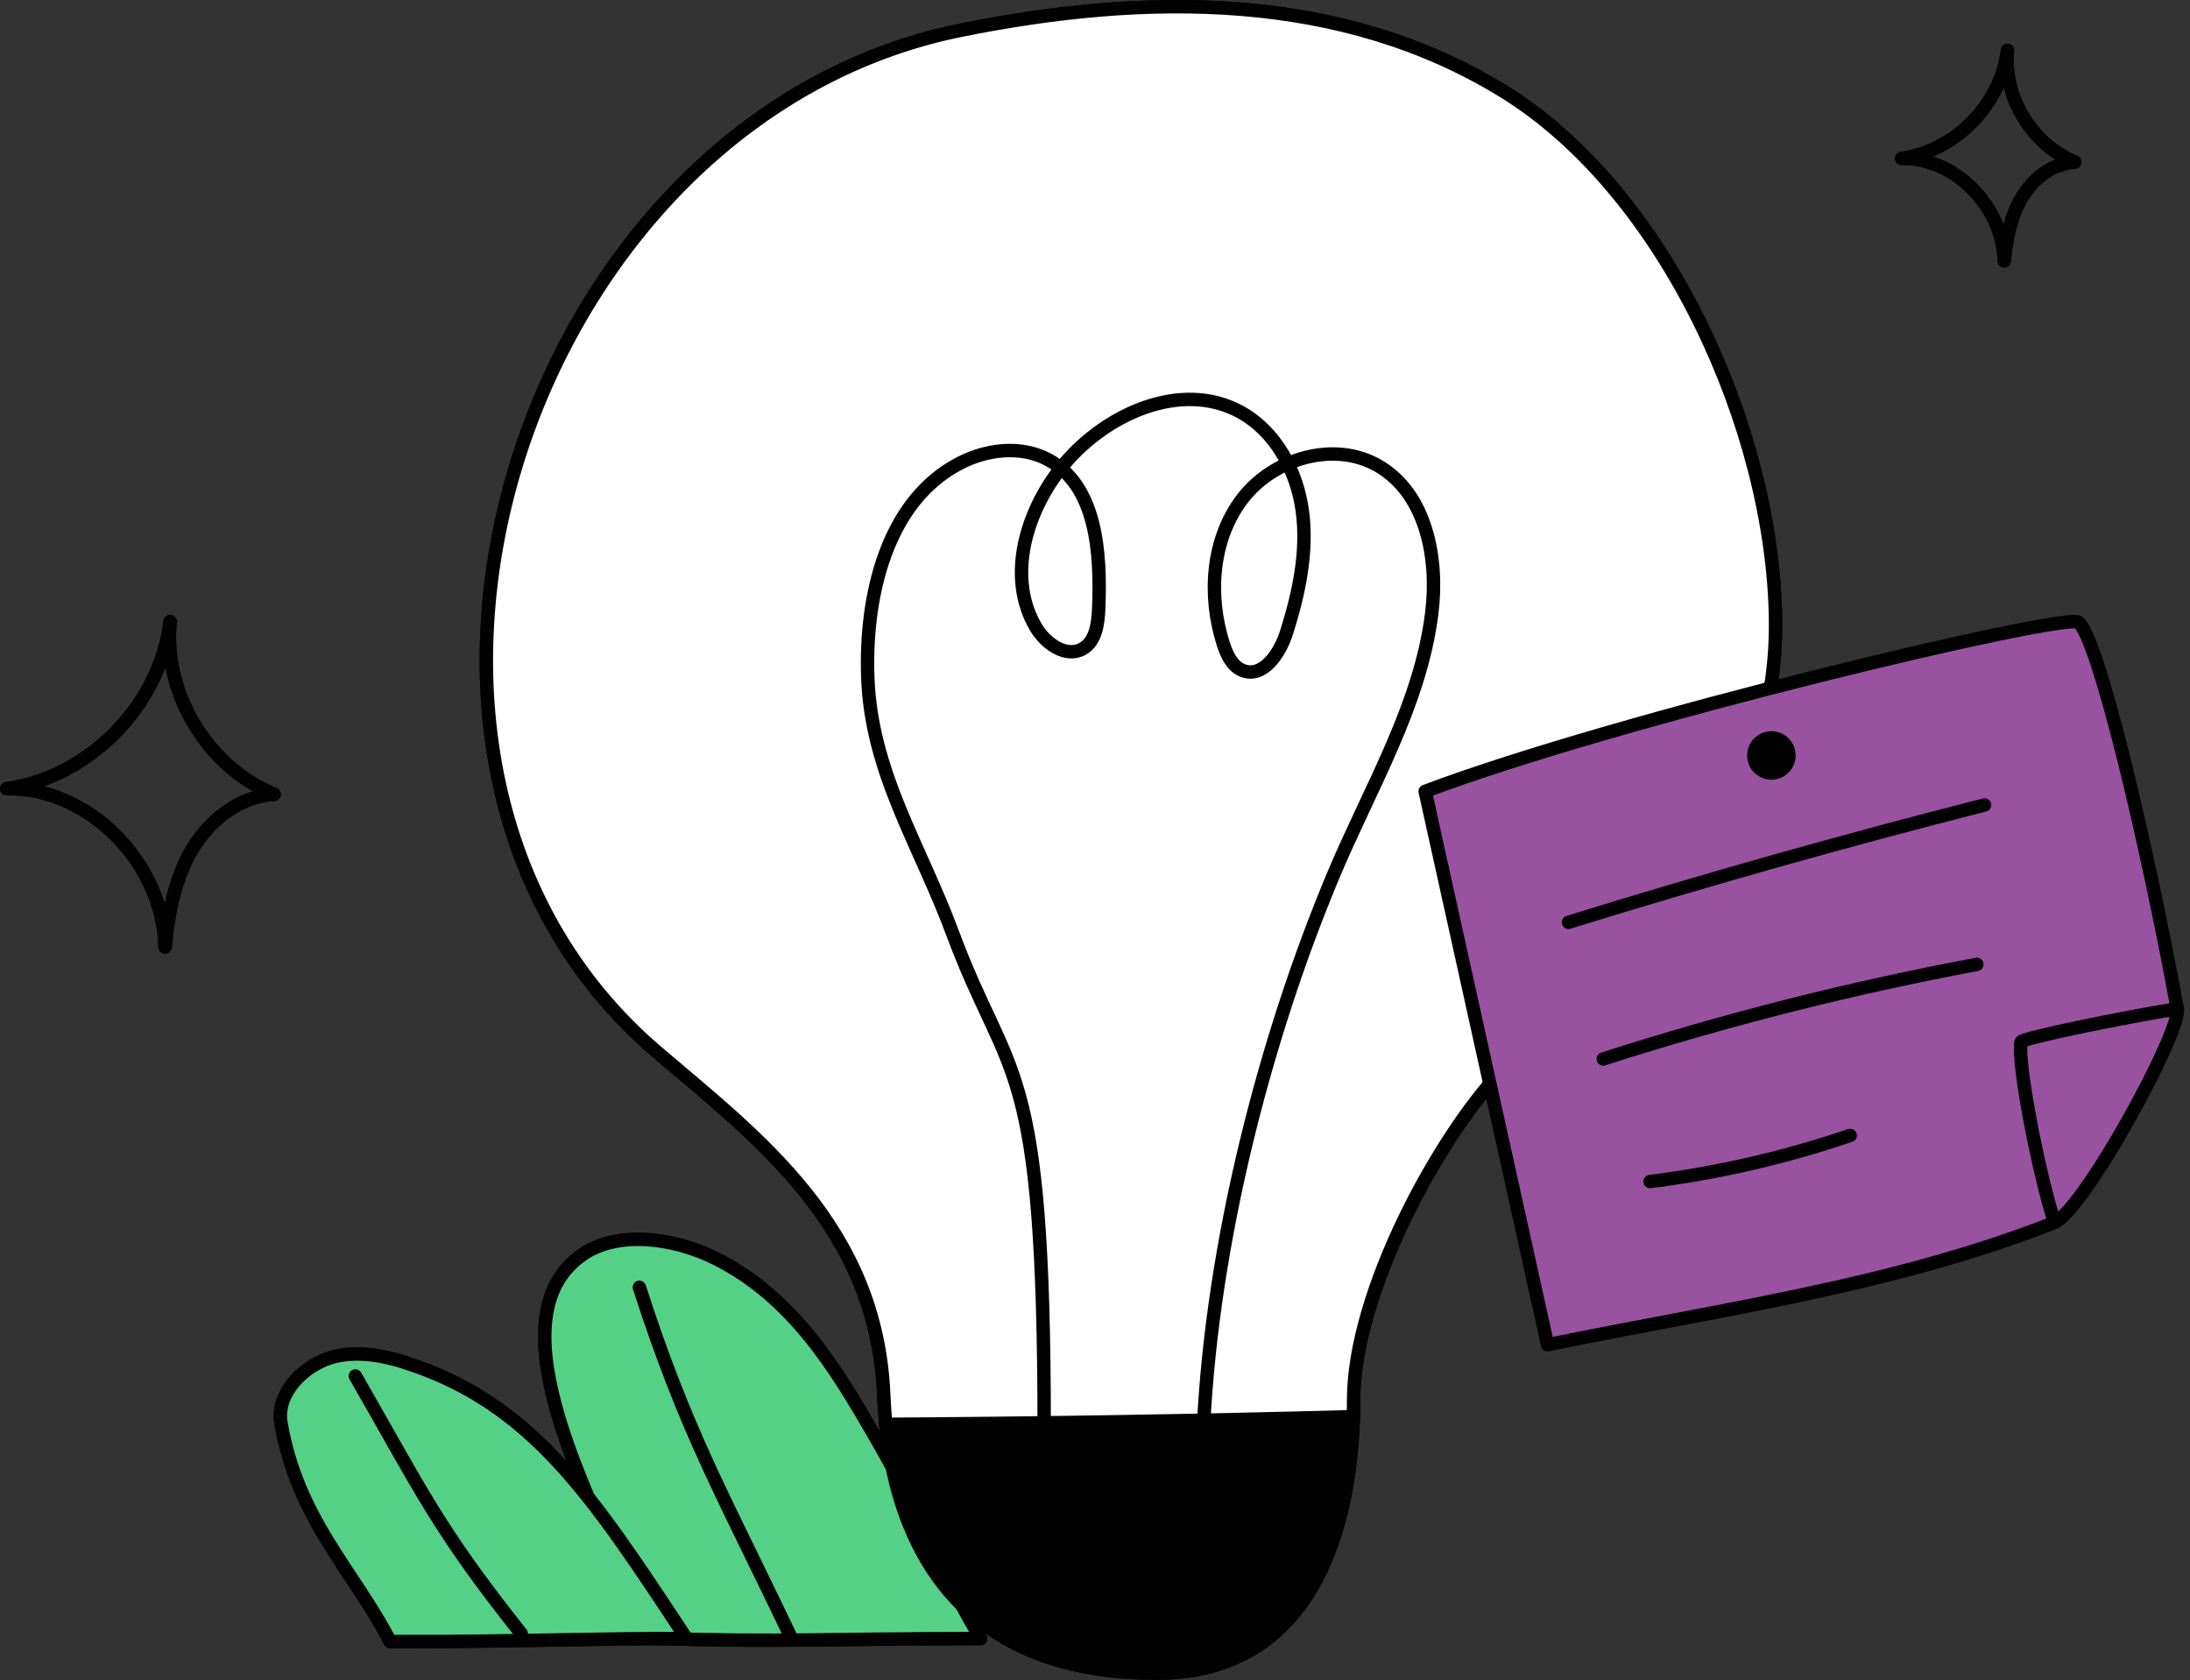
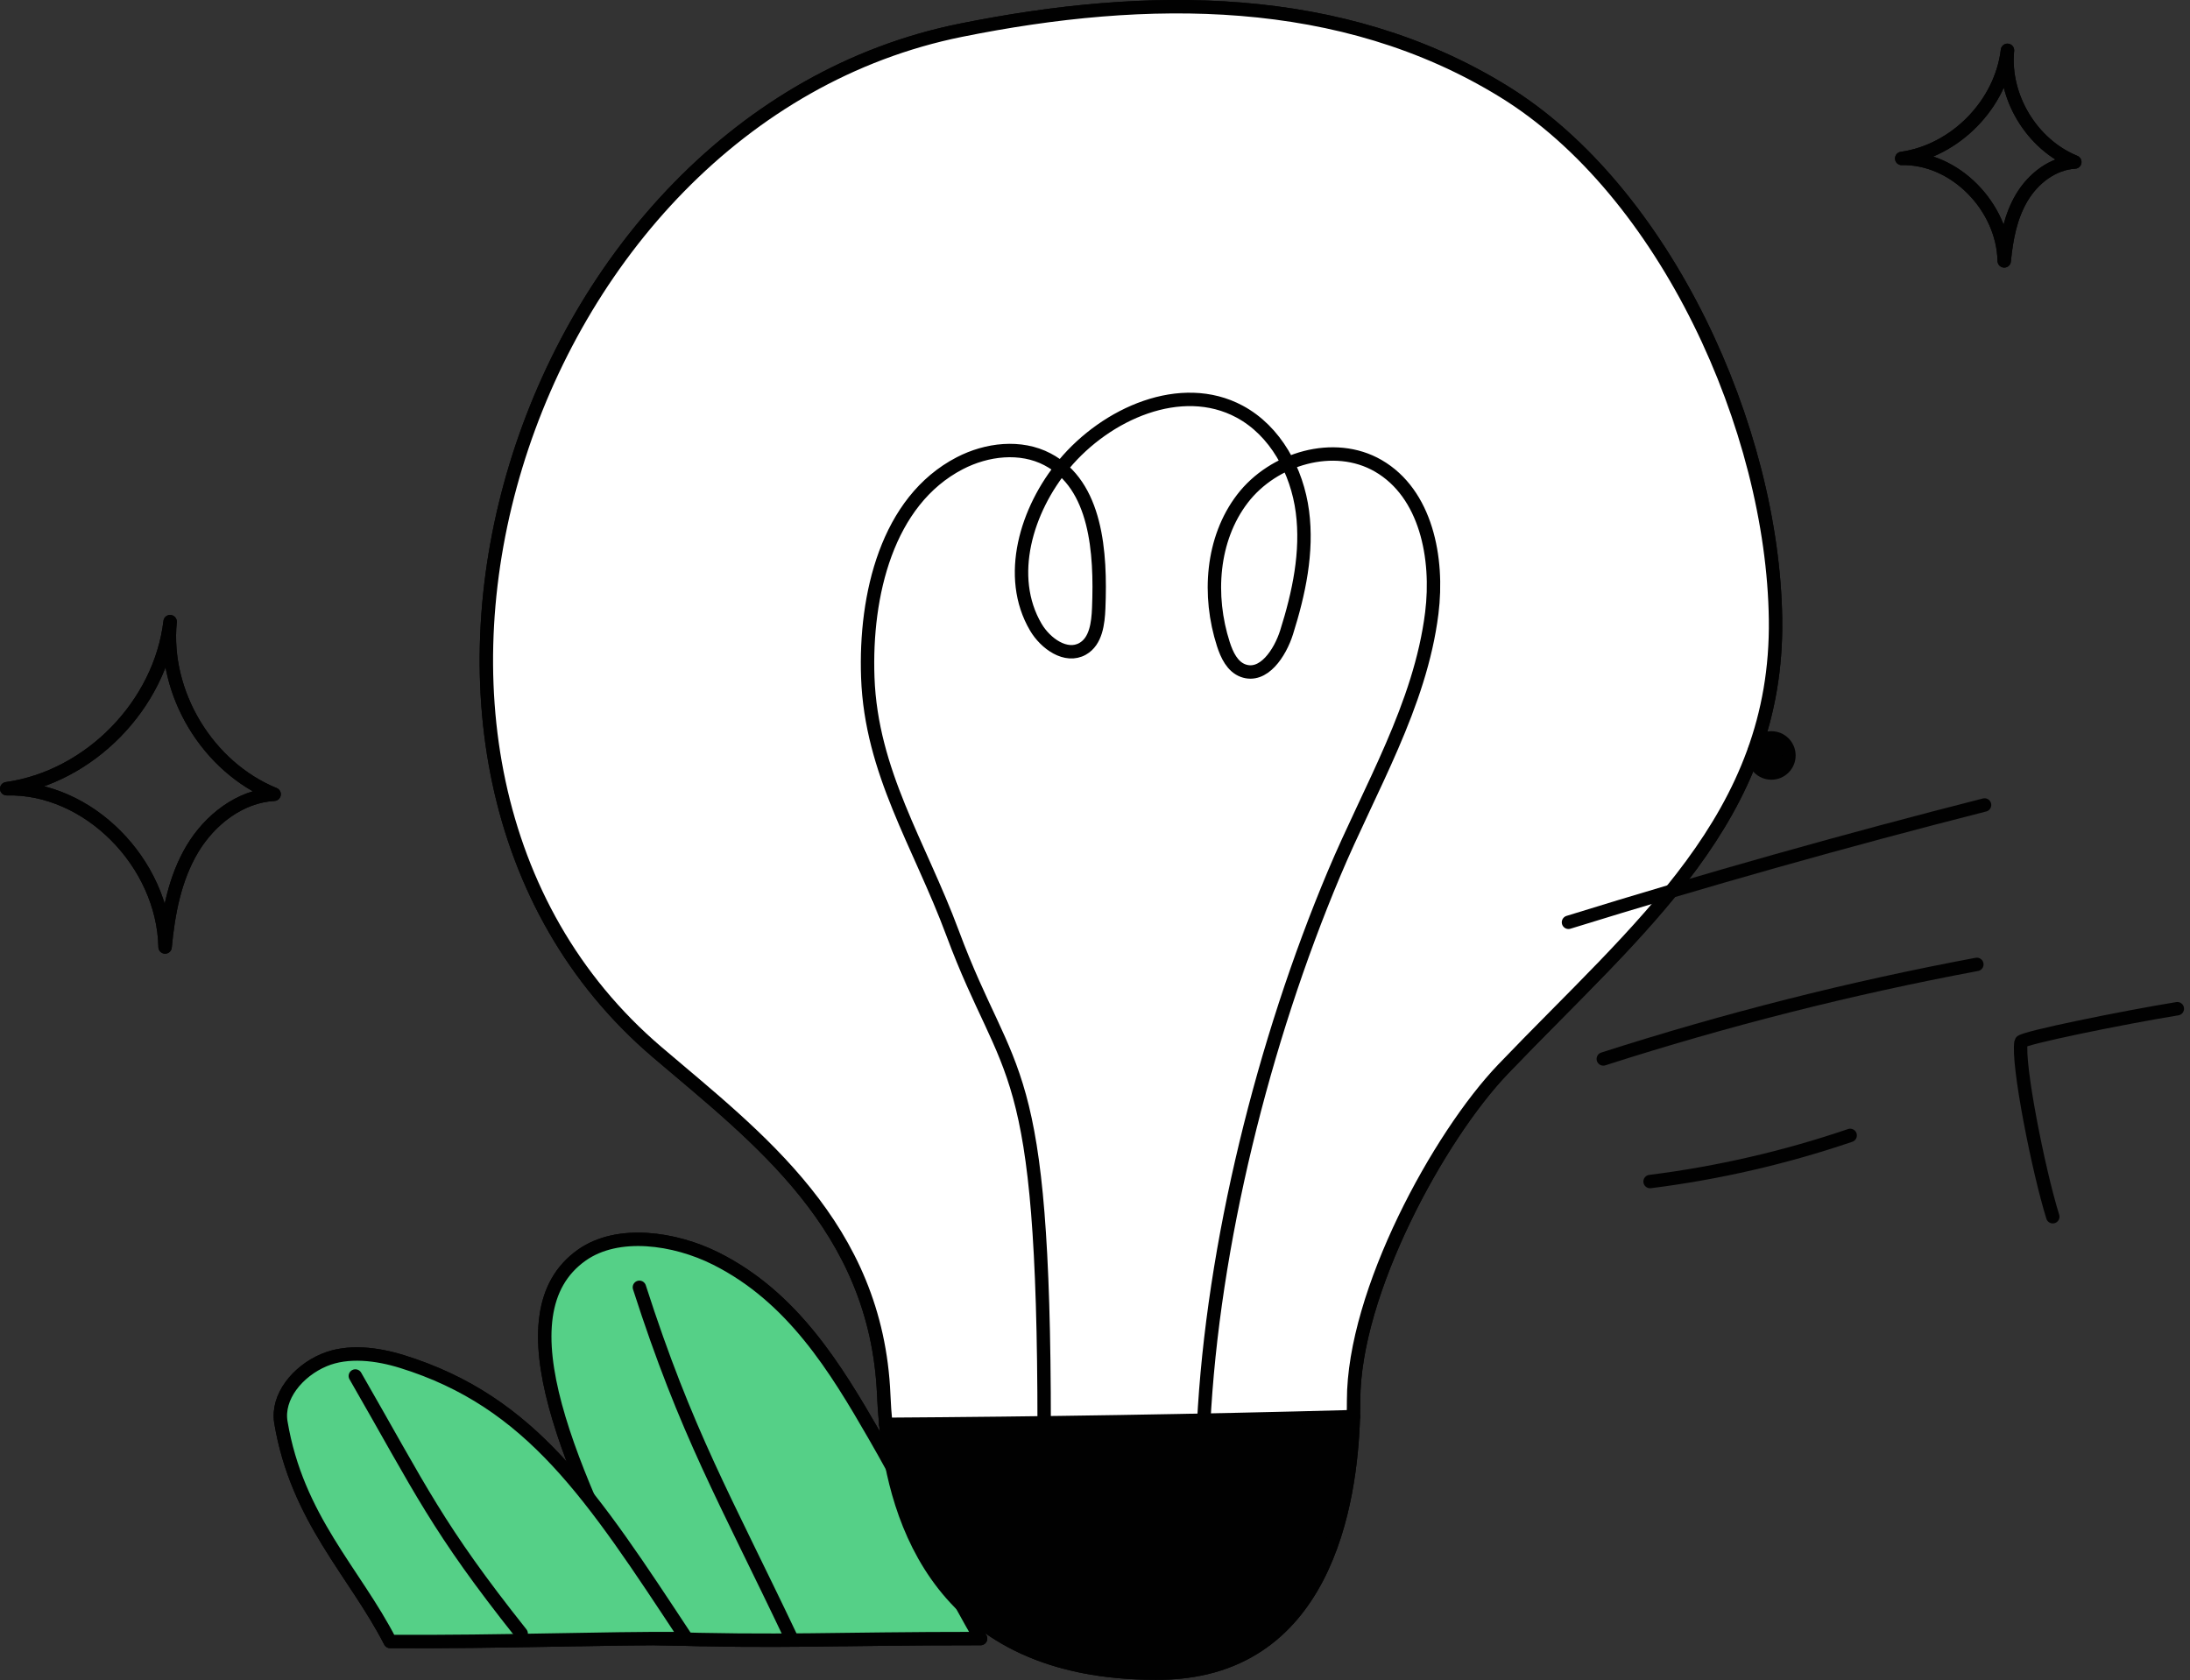
<svg xmlns="http://www.w3.org/2000/svg" width="245" height="188" viewBox="0 0 245 188" fill="none" style="width: 100%; height: 100%;">
  <rect x="0" y="0" width="245" height="188" fill="#333333" stroke="none" />
  <g clip-path="url(#clip0_35_3460)">
    <path d="M212.749 17.728C218.756 16.88 223.866 11.655 224.58 5.631C224.071 10.819 227.287 16.156 232.112 18.129C229.642 18.269 227.455 19.971 226.188 22.097C224.922 24.223 224.45 26.726 224.217 29.189C224.085 23.083 218.63 17.576 212.749 17.728Z" stroke="#010101" stroke-width="1.5" stroke-linecap="round" stroke-linejoin="round" />
    <path d="M0.75 88.245C10.032 86.935 17.927 78.862 19.03 69.553C18.243 77.569 23.212 85.814 30.667 88.864C26.85 89.08 23.471 91.711 21.514 94.995C19.557 98.28 18.828 102.147 18.469 105.953C18.264 96.518 9.837 88.011 0.75 88.245Z" stroke="#010101" stroke-width="1.5" stroke-linecap="round" stroke-linejoin="round" />
    <path d="M109.701 183.327C103.507 172.588 104.024 171.351 97.83 160.611C93.494 153.093 88.686 145.13 80.092 140.821C75.456 138.496 69.103 137.593 65.092 140.426C55.733 147.035 63.844 164.511 73.276 183.304C87.607 183.76 92.721 183.327 109.701 183.327Z" fill="#55D087" stroke="#010101" stroke-width="1.5" stroke-linecap="round" stroke-linejoin="round" />
    <path d="M71.531 144.028C76.785 160.366 81.059 167.554 88.55 183.327" stroke="#010101" stroke-width="1.5" stroke-linecap="round" stroke-linejoin="round" />
    <path d="M76.795 183.327C66.178 167.225 59.462 156.844 44.992 152.341C42.156 151.458 38.894 151.056 36.252 152.17C33.264 153.43 30.953 156.312 31.424 159.125C33.229 169.914 39.647 175.867 43.649 183.655C56.562 183.722 67.029 183.276 76.795 183.327Z" fill="#55D087" stroke="#010101" stroke-width="1.5" stroke-linecap="round" stroke-linejoin="round" />
    <path d="M39.753 153.95C47.12 166.75 48.883 170.899 58.305 182.764" stroke="#010101" stroke-width="1.5" stroke-linecap="round" stroke-linejoin="round" />
    <path d="M129.279 187.192C148.3 187.341 151.118 168.043 151.402 158.498C133.994 158.975 116.327 159.247 99.097 159.358C100.163 170.077 105.213 187.192 129.278 187.192H129.279Z" fill="#010101" stroke="#010101" stroke-width="1.5" stroke-linecap="round" stroke-linejoin="round" />
    <path d="M168.153 119.615C183.452 103.639 198.928 91.415 198.632 69.298C198.347 48.004 186.331 21.376 168.194 10.216C150.058 -0.945 128.349 -0.83 107.475 3.388C58.141 13.355 35.452 85.245 73.511 117.71C84.751 127.298 98.084 137.182 98.869 156.104C98.91 157.091 98.981 158.188 99.097 159.359C116.327 159.249 133.994 158.976 151.402 158.499C151.422 157.843 151.43 157.231 151.43 156.677C151.43 144.598 160.955 127.134 168.154 119.616L168.153 119.615Z" fill="white" stroke="#010101" stroke-width="1.5" stroke-linecap="round" stroke-linejoin="round" />
    <path d="M134.648 159.417C135.652 139.222 141.385 116.42 149.224 97.782C153.269 88.163 158.885 78.947 160.177 68.593C160.944 62.44 159.551 55.214 154.182 52.112C149.256 49.266 142.455 51.277 138.997 55.794C135.539 60.311 135.116 66.649 136.859 72.064C137.251 73.281 137.866 74.591 139.065 75.033C141.349 75.874 143.205 73.063 143.936 70.742C145.311 66.376 146.299 61.775 145.703 57.236C145.107 52.698 142.699 48.207 138.665 46.045C132.137 42.547 123.766 46.262 119.028 51.955C114.824 57.005 112.545 64.509 115.88 70.171C116.964 72.012 119.259 73.643 121.118 72.591C122.608 71.748 122.848 69.74 122.917 68.03C123.166 61.824 122.686 54.274 117.185 51.391C114.169 49.81 110.393 50.261 107.37 51.829C99.221 56.055 96.751 66.604 97.08 75.778C97.463 86.428 102.86 94.422 106.572 104.412C112.87 121.361 116.813 117.73 116.813 159.608C122.126 159.463 126.373 159.419 134.65 159.419L134.648 159.417Z" stroke="#010101" stroke-width="1.5" stroke-linecap="round" stroke-linejoin="round" />
    <path d="M212.749 17.728C218.756 16.88 223.866 11.655 224.58 5.631C224.071 10.819 227.287 16.156 232.112 18.129C229.642 18.269 227.455 19.971 226.188 22.097C224.922 24.223 224.45 26.726 224.217 29.189C224.085 23.083 218.63 17.576 212.749 17.728Z" stroke="#010101" stroke-width="1.5" stroke-linecap="round" stroke-linejoin="round" />
    <path d="M0.75 88.245C10.032 86.935 17.927 78.862 19.03 69.553C18.243 77.569 23.212 85.814 30.667 88.864C26.85 89.08 23.471 91.711 21.514 94.995C19.557 98.28 18.828 102.147 18.469 105.953C18.264 96.518 9.837 88.011 0.75 88.245Z" stroke="#010101" stroke-width="1.5" stroke-linecap="round" stroke-linejoin="round" />
    <path d="M109.701 183.327C103.507 172.588 104.024 171.351 97.83 160.611C93.494 153.093 88.686 145.13 80.092 140.821C75.456 138.496 69.103 137.593 65.092 140.426C55.733 147.035 63.844 164.511 73.276 183.304C87.607 183.76 92.721 183.327 109.701 183.327Z" fill="#55D087" stroke="#010101" stroke-width="1.5" stroke-linecap="round" stroke-linejoin="round" />
    <path d="M71.531 144.028C76.785 160.366 81.059 167.554 88.55 183.327" stroke="#010101" stroke-width="1.5" stroke-linecap="round" stroke-linejoin="round" />
    <path d="M76.795 183.327C66.178 167.225 59.462 156.844 44.992 152.341C42.156 151.458 38.894 151.056 36.252 152.17C33.264 153.43 30.953 156.312 31.424 159.125C33.229 169.914 39.647 175.867 43.649 183.655C56.562 183.722 67.029 183.276 76.795 183.327Z" fill="#55D087" stroke="#010101" stroke-width="1.5" stroke-linecap="round" stroke-linejoin="round" />
    <path d="M39.753 153.95C47.12 166.75 48.883 170.899 58.305 182.764" stroke="#010101" stroke-width="1.5" stroke-linecap="round" stroke-linejoin="round" />
    <path d="M129.279 187.192C148.3 187.341 151.118 168.043 151.402 158.498C133.994 158.975 116.327 159.247 99.097 159.358C100.163 170.077 105.213 187.192 129.278 187.192H129.279Z" fill="#010101" stroke="#010101" stroke-width="1.5" stroke-linecap="round" stroke-linejoin="round" />
    <path d="M168.153 119.615C183.452 103.639 198.928 91.415 198.632 69.298C198.347 48.004 186.331 21.376 168.194 10.216C150.058 -0.945 128.349 -0.83 107.475 3.388C58.141 13.355 35.452 85.245 73.511 117.71C84.751 127.298 98.084 137.182 98.869 156.104C98.91 157.091 98.981 158.188 99.097 159.359C116.327 159.249 133.994 158.976 151.402 158.499C151.422 157.843 151.43 157.231 151.43 156.677C151.43 144.598 160.955 127.134 168.154 119.616L168.153 119.615Z" fill="white" stroke="#010101" stroke-width="1.5" stroke-linecap="round" stroke-linejoin="round" />
    <path d="M134.648 159.417C135.652 139.222 141.385 116.42 149.224 97.782C153.269 88.163 158.885 78.947 160.177 68.593C160.944 62.44 159.551 55.214 154.182 52.112C149.256 49.266 142.455 51.277 138.997 55.794C135.539 60.311 135.116 66.649 136.859 72.064C137.251 73.281 137.866 74.591 139.065 75.033C141.349 75.874 143.205 73.063 143.936 70.742C145.311 66.376 146.299 61.775 145.703 57.236C145.107 52.698 142.699 48.207 138.665 46.045C132.137 42.547 123.766 46.262 119.028 51.955C114.824 57.005 112.545 64.509 115.88 70.171C116.964 72.012 119.259 73.643 121.118 72.591C122.608 71.748 122.848 69.74 122.917 68.03C123.166 61.824 122.686 54.274 117.185 51.391C114.169 49.81 110.393 50.261 107.37 51.829C99.221 56.055 96.751 66.604 97.08 75.778C97.463 86.428 102.86 94.422 106.572 104.412C112.87 121.361 116.813 117.73 116.813 159.608C122.126 159.463 126.373 159.419 134.65 159.419L134.648 159.417Z" stroke="#010101" stroke-width="1.5" stroke-linecap="round" stroke-linejoin="round" />
-     <path d="M159.437 88.538C164.002 109.178 168.567 129.817 173.131 150.457C192.16 146.528 211.709 143.918 229.789 136.8C233.095 135.498 244.054 115.41 243.582 112.858C239.994 93.456 234.669 71.251 232.51 69.625C231.043 68.52 181 80.392 159.437 88.538Z" fill="#9852a0" stroke="#010101" stroke-width="1.5" stroke-linecap="round" stroke-linejoin="round" />
    <path d="M175.47 103.191C190.87 98.418 206.392 94.04 222.017 90.063" stroke="#010101" stroke-width="1.5" stroke-linecap="round" stroke-linejoin="round" />
    <path d="M179.365 118.478C193.054 114.079 207.021 110.543 221.155 107.898" stroke="#010101" stroke-width="1.5" stroke-linecap="round" stroke-linejoin="round" />
    <path d="M184.598 132.195C192.208 131.239 199.721 129.507 206.982 127.034" stroke="#010101" stroke-width="1.5" stroke-linecap="round" stroke-linejoin="round" />
    <path d="M243.582 112.858C237.624 113.823 226.178 116.153 226.1 116.576C225.66 118.963 228.034 130.937 229.649 136.13" stroke="#010101" stroke-width="1.5" stroke-linecap="round" stroke-linejoin="round" />
    <path d="M198.168 86.487C199.253 86.487 200.132 85.608 200.132 84.523C200.132 83.438 199.253 82.559 198.168 82.559C197.083 82.559 196.204 83.438 196.204 84.523C196.204 85.608 197.083 86.487 198.168 86.487Z" fill="#010101" stroke="#010101" stroke-width="1.5" stroke-linecap="round" stroke-linejoin="round" />
  </g>
  <defs>
    <clipPath id="clip0_35_3460">
      <rect width="244.347" height="187.943" fill="white" />
    </clipPath>
  </defs>
</svg>